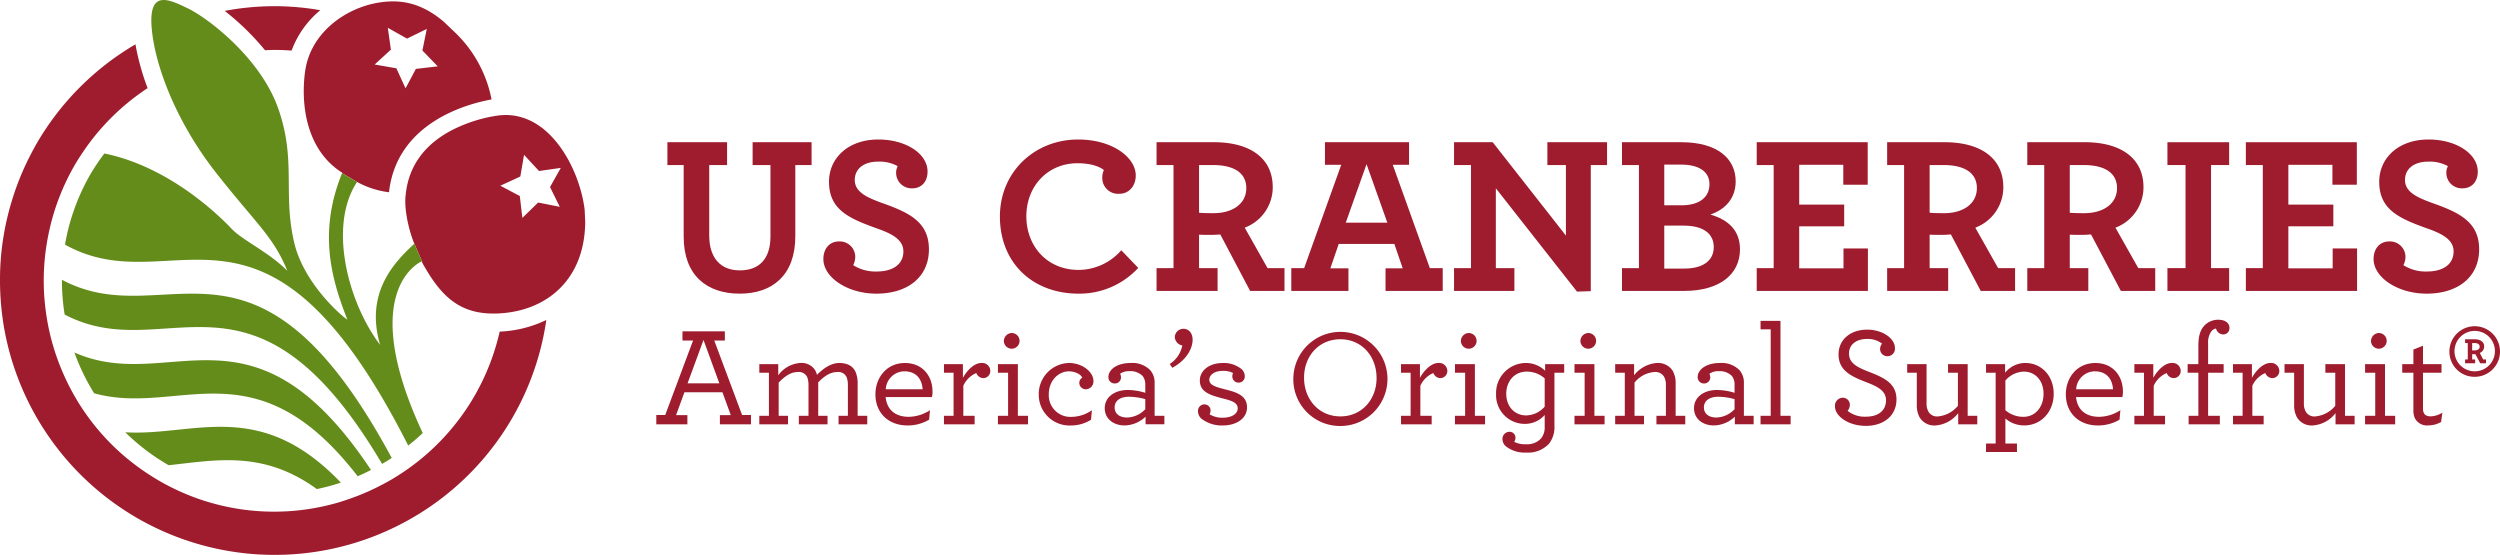
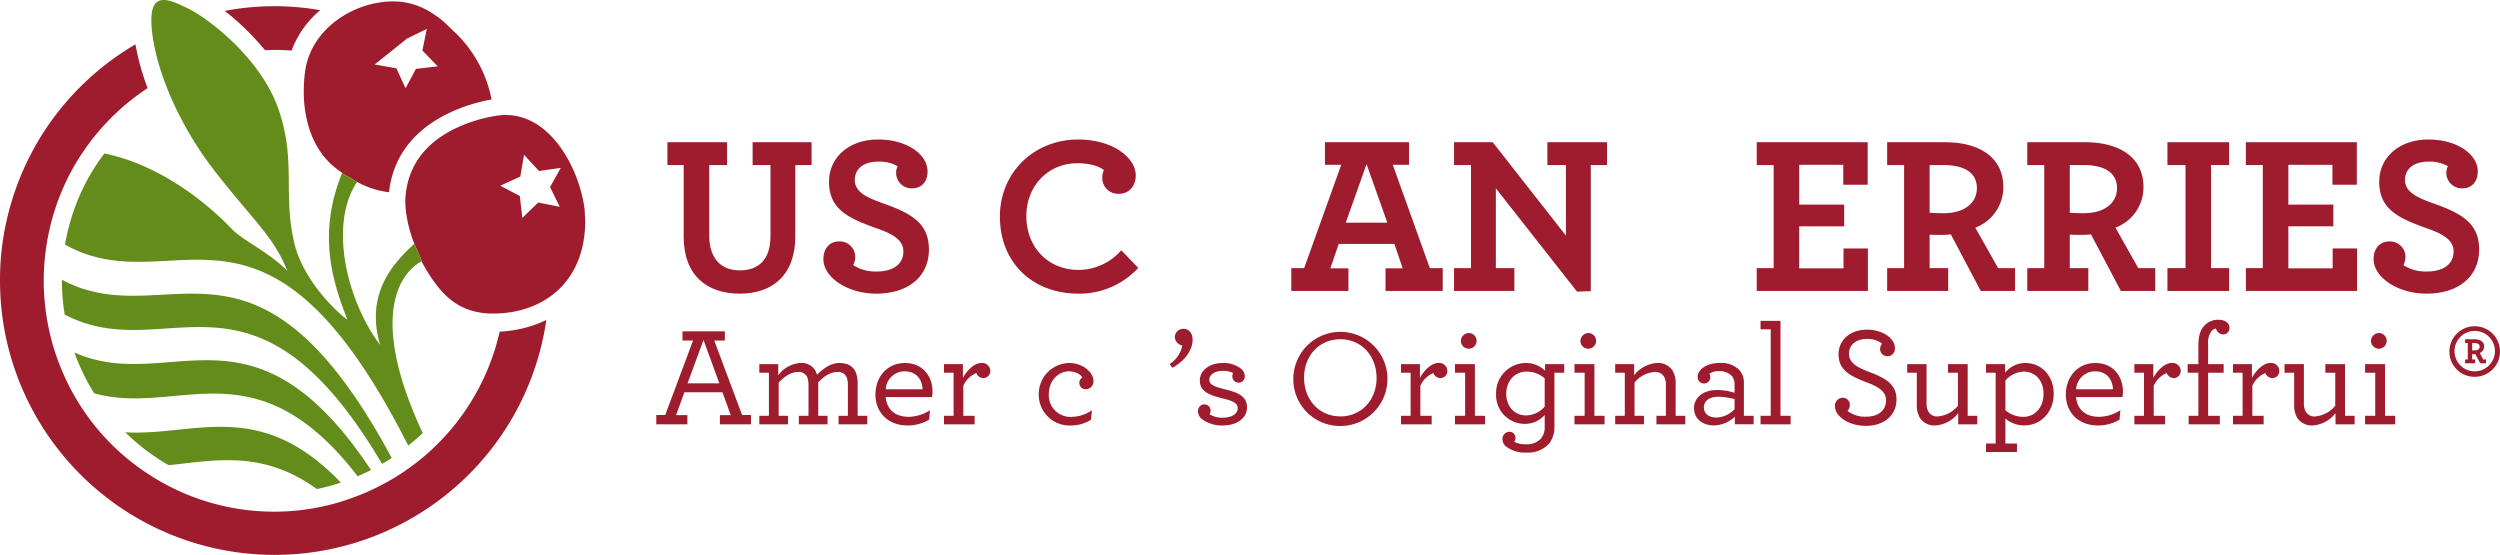
<svg xmlns="http://www.w3.org/2000/svg" id="Layer_1" data-name="Layer 1" viewBox="0 0 566.421 125.836">
  <defs>
    <style>.cls-1{fill:#9e1c2e;}.cls-2{fill:#648c1a;}</style>
  </defs>
  <title>uscranberries-logo-color</title>
  <path class="cls-1" d="M127.279,38.26l-4.936.71L118.952,35.3l-.843,4.918-4.537,2.086,4.421,2.335.577,4.954,3.578-3.48,4.9.968-2.211-4.474ZM111.956,26.585c12.26-2.539,19.6,11.674,20.73,21.183l.124,2.77c-.107,12.624-8.212,19.94-19.167,20.677-9.135.6-13.521-3.782-17.827-11.6l.08-.044L94.1,55.438h-.009c-1.252-3.027-2.406-7.981-1.935-11.23H92.15c.7-6.472,4.341-11.417,10.849-14.693a33.92,33.92,0,0,1,8.958-2.947Z" transform="translate(-0.22 -0.225)" />
  <path class="cls-1" d="M124,72.723a62.059,62.059,0,0,1-28.791,43.892l-.879.533A62.23,62.23,0,0,1,1,73.647a63.787,63.787,0,0,1-.755-8.141A62.089,62.089,0,0,1,.424,58.59a61.068,61.068,0,0,1,.835-6.179,62.717,62.717,0,0,1,1.767-7.093A61.58,61.58,0,0,1,7,35.57c.568-1.1,1.154-2.2,1.793-3.285A62.179,62.179,0,0,1,30.91,10.268a55.007,55.007,0,0,0,2.752,9.925A52.213,52.213,0,0,0,19.254,34.327c-.666.968-1.314,1.962-1.918,2.983a51.892,51.892,0,0,0-6.117,15.918A52.82,52.82,0,0,0,10.2,61.1a51.414,51.414,0,0,0,.16,7.582,53.762,53.762,0,0,0,1.5,8.487,52.832,52.832,0,0,0,3.64,9.748,51.735,51.735,0,0,0,16.051,19.15q2.077,1.518,4.324,2.85a51.952,51.952,0,0,0,40.11,5.407c1.491-.4,2.956-.9,4.4-1.429,1.127-.408,2.228-.861,3.32-1.349.932-.417,1.847-.861,2.752-1.332.79-.408,1.571-.826,2.335-1.27.692-.408,1.385-.826,2.06-1.27a52.2,52.2,0,0,0,22.585-32.333c.16-.009.32,0,.479-.009A26.859,26.859,0,0,0,124,72.723Z" transform="translate(-0.22 -0.225)" />
-   <path class="cls-1" d="M102.936,7.223a28.475,28.475,0,0,1,8.656,15.536c-5.22.932-21.484,5.1-23.233,21.023a19.947,19.947,0,0,1-7.235-2.335l-3.4-2a.315.315,0,0,1,.036-.08c-8.168-5.158-9.437-15.447-8.416-22.94,1.19-8.754,9.1-14.347,16.539-15.59,5.185-.87,9.828.062,14.862,4.288Zm-3.542,8.034L95.923,11.67l.994-4.892L92.434,8.972l-4.35-2.45.7,4.945L85.11,14.84l4.918.861,2.077,4.537,2.335-4.4Z" transform="translate(-0.22 -0.225)" />
+   <path class="cls-1" d="M102.936,7.223a28.475,28.475,0,0,1,8.656,15.536c-5.22.932-21.484,5.1-23.233,21.023a19.947,19.947,0,0,1-7.235-2.335l-3.4-2a.315.315,0,0,1,.036-.08c-8.168-5.158-9.437-15.447-8.416-22.94,1.19-8.754,9.1-14.347,16.539-15.59,5.185-.87,9.828.062,14.862,4.288Zm-3.542,8.034L95.923,11.67l.994-4.892L92.434,8.972L85.11,14.84l4.918.861,2.077,4.537,2.335-4.4Z" transform="translate(-0.22 -0.225)" />
  <path class="cls-2" d="M94.1,55.438,95.9,59.566l-.08.044a1.336,1.336,0,0,1-.089-.151S80.777,65.737,96,98.345c-1.056.994-2.148,1.935-3.294,2.823C60.065,36.733,39.753,69.474,14.948,55.651A48.127,48.127,0,0,1,20.887,39.4,47.269,47.269,0,0,1,23.87,35c13.068,2.672,23.748,11.728,28.871,17.1,2.486,2.619,8.39,5.238,12.58,9.49C62.231,53.929,58.343,51,49.27,39.494S35.26,15.071,34.577,6.441s3.888-6.392,8.2-4.324S59.213,13.18,63.3,24.925s.95,19.229,3.6,30.362c2.219,9.277,10.858,16.673,12.029,17.356-3.773-9.508-6.552-20-1.207-33.194l3.4,2c-6.605,9.961-2.051,27.335,5.22,36.914-3.48-11.825,3.214-18.715,7.75-22.914v-.009Z" transform="translate(-0.22 -0.225)" />
  <path class="cls-2" d="M88.971,103.982c-.71.479-1.447.923-2.184,1.349C57.5,55.829,38.1,83.7,14.868,71.489a47.577,47.577,0,0,1-.613-7.875C38.181,76.372,58.014,46.507,88.971,103.982Z" transform="translate(-0.22 -0.225)" />
  <path class="cls-2" d="M84.275,106.708c-.994.506-2,.985-3.018,1.42-23.3-30.158-40.51-13.45-59.712-18.8a48.7,48.7,0,0,1-4.466-9.242C38.829,89.76,57.437,66.3,84.275,106.708Z" transform="translate(-0.22 -0.225)" />
  <path class="cls-2" d="M77.448,109.567a46.783,46.783,0,0,1-5.442,1.465c-12.2-8.851-22.9-6.534-33.549-5.407-.16-.089-.328-.169-.488-.266A48.288,48.288,0,0,1,28.6,98.167C44.156,99.1,58.955,90.222,77.448,109.567Z" transform="translate(-0.22 -0.225)" />
  <path class="cls-1" d="M72.787,2.535a21.582,21.582,0,0,0-6.5,9.153c-1.27-.1-2.557-.151-3.835-.151-.728,0-1.456.036-2.184.071a58.2,58.2,0,0,0-9.135-8.913,60.064,60.064,0,0,1,21.653-.16Z" transform="translate(-0.22 -0.225)" />
  <path class="cls-1" d="M155.12,53.852V37.619h-3.687V32.447h13.519v5.172h-4.045V53.545c0,5.173,2.611,7.938,6.913,7.938,4.353,0,6.964-2.509,6.964-7.732V37.619h-4.045V32.447H184.1v5.172h-3.687V53.75c0,8.808-5.172,13.007-12.6,13.007C160.292,66.757,155.12,62.557,155.12,53.852Z" transform="translate(-0.22 -0.225)" />
  <path class="cls-1" d="M186.771,58.922c0-2.406,1.434-3.994,3.533-3.994a3.512,3.512,0,0,1,3.687,3.329,4.311,4.311,0,0,1-.461,2.048,9.392,9.392,0,0,0,5.326,1.434c3.687,0,6.042-1.639,6.042-4.558,0-2.765-2.816-4.1-6.2-5.274-6.247-2.253-10.651-4.25-10.651-10.5,0-5.377,4.354-9.576,11.164-9.576,6.3,0,11.163,3.226,11.163,7.271,0,2.407-1.485,3.789-3.431,3.789a3.493,3.493,0,0,1-3.687-3.431,3.024,3.024,0,0,1,.358-1.587,8.485,8.485,0,0,0-4.455-1.024c-3.328,0-5.274,1.689-5.274,4.147,0,2.766,2.816,3.994,6.2,5.224,6.043,2.15,10.6,4.25,10.6,10.5,0,6.4-4.968,10.037-11.881,10.037C192.147,66.757,186.771,63.018,186.771,58.922Z" transform="translate(-0.22 -0.225)" />
  <path class="cls-1" d="M226.768,49.295c0-10.14,7.886-17.462,17.718-17.462,7.835,0,13.059,4.1,13.059,8.142,0,2.458-1.588,4.148-3.687,4.148a3.567,3.567,0,0,1-3.893-3.636,4.2,4.2,0,0,1,.358-1.741c-.973-.769-2.919-1.536-5.991-1.536-6.555,0-11.573,5.019-11.573,12.034,0,6.759,4.712,12.136,11.829,12.136a12.919,12.919,0,0,0,9.679-4.455l3.841,3.994a18.106,18.106,0,0,1-13.52,5.838C234.194,66.757,226.768,59.793,226.768,49.295Z" transform="translate(-0.22 -0.225)" />
-   <path class="cls-1" d="M262.26,60.971H266.1V37.619H262.26V32.447h13.059c7.732,0,13.263,3.329,13.263,10.19a9.759,9.759,0,0,1-6.35,9.166l5.172,9.167h3.841v5.172H283.46l-6.759-12.8c-.718.051-1.383.1-2.049.1-1.075,0-2.048,0-2.766-.051v7.579h4.2v5.172H262.26Zm20.33-18.128c0-3.533-2.919-5.224-7.579-5.224h-3.124V48.425c.615.051,1.435.1,3.277.1C279.518,48.526,282.59,46.376,282.59,42.843Z" transform="translate(-0.22 -0.225)" />
  <path class="cls-1" d="M292.785,60.971H295.7l8.4-23.4h-3.687V32.447h19.05v5.121h-3.687l8.4,23.4h2.919v5.172H314.138V61.021h3.892l-1.895-5.53h-12.6l-1.9,5.53h4.1v5.121H292.785Zm21.764-10.293-4.712-13.263-4.711,13.263Z" transform="translate(-0.22 -0.225)" />
  <path class="cls-1" d="M339.132,42.893V60.971h4.2v5.172H329.659V60.971H333.5V37.619h-3.841V32.447h8.757L355.007,53.6V37.619h-4.2V32.447h13.519v5.172H360.64V66.193l-3.124.1Z" transform="translate(-0.22 -0.225)" />
-   <path class="cls-1" d="M367.711,60.971h3.841V37.619h-3.841V32.447h13.468c8.245,0,12.29,3.79,12.29,8.859,0,3.892-2.406,6.4-5.735,7.527,4.2,1.229,6.709,3.688,6.709,7.886,0,5.582-4.507,9.423-12.7,9.423H367.711Zm13.52-14.236c4.045,0,6.3-1.844,6.3-4.763,0-2.867-2.355-4.455-6.452-4.455h-3.789v9.218Zm.614,14.339c3.994,0,6.657-1.639,6.657-4.865,0-3.124-2.458-4.864-6.811-4.864h-4.4v9.729Z" transform="translate(-0.22 -0.225)" />
  <path class="cls-1" d="M398.236,60.971h3.841V37.619h-3.841V32.447h25.144v9.627h-5.53V37.568h-9.986v9.013h10.191V51.5H407.863v9.524H417.9V56.515h5.53v9.627H398.236Z" transform="translate(-0.22 -0.225)" />
  <path class="cls-1" d="M427.787,60.971h3.841V37.619h-3.841V32.447h13.059c7.732,0,13.263,3.329,13.263,10.19a9.759,9.759,0,0,1-6.35,9.166l5.172,9.167h3.841v5.172h-7.784l-6.759-12.8c-.718.051-1.383.1-2.049.1-1.075,0-2.048,0-2.766-.051v7.579h4.2v5.172H427.787Zm20.33-18.128c0-3.533-2.919-5.224-7.579-5.224h-3.124V48.425c.615.051,1.435.1,3.277.1C445.044,48.526,448.117,46.376,448.117,42.843Z" transform="translate(-0.22 -0.225)" />
  <path class="cls-1" d="M459.539,60.971h3.841V37.619h-3.841V32.447H472.6c7.732,0,13.263,3.329,13.263,10.19a9.759,9.759,0,0,1-6.35,9.166l5.172,9.167h3.841v5.172H480.74l-6.759-12.8c-.718.051-1.383.1-2.049.1-1.075,0-2.048,0-2.766-.051v7.579h4.2v5.172H459.539Zm20.33-18.128c0-3.533-2.919-5.224-7.579-5.224h-3.124V48.425c.615.051,1.435.1,3.277.1C476.8,48.526,479.87,46.376,479.87,42.843Z" transform="translate(-0.22 -0.225)" />
  <path class="cls-1" d="M491.292,60.971h4.1V37.619h-4.1V32.447h13.98v5.172h-4.1V60.971h4.1v5.172h-13.98Z" transform="translate(-0.22 -0.225)" />
  <path class="cls-1" d="M509.063,60.971H512.9V37.619h-3.841V32.447h25.144v9.627h-5.53V37.568H518.69v9.013h10.19V51.5H518.69v9.524h10.037V56.515h5.53v9.627H509.063Z" transform="translate(-0.22 -0.225)" />
  <path class="cls-1" d="M538,58.922c0-2.406,1.435-3.994,3.534-3.994a3.512,3.512,0,0,1,3.687,3.329,4.311,4.311,0,0,1-.461,2.048,9.392,9.392,0,0,0,5.326,1.434c3.687,0,6.042-1.639,6.042-4.558,0-2.765-2.816-4.1-6.2-5.274-6.247-2.253-10.651-4.25-10.651-10.5,0-5.377,4.354-9.576,11.164-9.576,6.3,0,11.163,3.226,11.163,7.271,0,2.407-1.484,3.789-3.431,3.789a3.493,3.493,0,0,1-3.687-3.431,3.024,3.024,0,0,1,.358-1.587,8.485,8.485,0,0,0-4.455-1.024c-3.328,0-5.274,1.689-5.274,4.147,0,2.766,2.816,3.994,6.2,5.224,6.043,2.15,10.6,4.25,10.6,10.5,0,6.4-4.968,10.037-11.881,10.037C543.376,66.757,538,63.018,538,58.922Z" transform="translate(-0.22 -0.225)" />
  <path class="cls-1" d="M148.922,94.246h2.017l6.307-16.87h-2.4V75.295h9.6v2.081h-2.4l6.307,16.87h2.017v2.113h-7.042V94.278h2.465L163.9,89.093h-8.611l-1.89,5.186h2.562v2.081h-7.043ZM163.2,87.075l-3.586-9.827L156,87.075Z" transform="translate(-0.22 -0.225)" />
  <path class="cls-1" d="M172.257,94.438h2.177V84.675h-2.177V82.722h4.29v2.529a6.753,6.753,0,0,1,4.962-2.785A3.618,3.618,0,0,1,184.9,84.1a3.866,3.866,0,0,1,.416,1.057c1.473-1.5,3.233-2.689,5.025-2.689,1.953,0,3.105.736,3.714,1.984a6.622,6.622,0,0,1,.48,2.625v7.363h2.177v1.921h-6.5V94.438h2.113V87.492a5.054,5.054,0,0,0-.256-1.729,2.042,2.042,0,0,0-2.146-1.248c-1.633,0-3.009.992-4.321,2.337v7.587h2.112v1.921h-6.5V94.438H183.4V87.492a5.054,5.054,0,0,0-.256-1.729,2.059,2.059,0,0,0-2.177-1.248c-1.665,0-3.073,1.088-4.322,2.4v7.522h2.113v1.921h-6.5Z" transform="translate(-0.22 -0.225)" />
  <path class="cls-1" d="M200.873,90.181c.32,3.01,2.306,4.482,5.25,4.482a9.035,9.035,0,0,0,4.8-1.5l-.192,2.145a9.509,9.509,0,0,1-4.9,1.313c-4.354,0-7.267-2.881-7.267-7.043,0-3.777,2.529-7.106,6.69-7.106,4.066,0,6.243,3.041,6.243,6.435a4.948,4.948,0,0,1-.128,1.28Zm.032-1.761h8.355c-.16-2.4-1.537-4.065-4.13-4.065A4.277,4.277,0,0,0,200.906,88.42Z" transform="translate(-0.22 -0.225)" />
  <path class="cls-1" d="M224.593,84.259a1.6,1.6,0,0,1-1.536,1.633,1.725,1.725,0,0,1-1.633-1.153,5.671,5.671,0,0,0-2.945,2.882v6.818h2.562v1.921h-6.947V94.438h2.177V84.675h-2.177V82.722h4.29v3.105c1.056-1.889,2.688-3.361,4.161-3.361A1.844,1.844,0,0,1,224.593,84.259Z" transform="translate(-0.22 -0.225)" />
-   <path class="cls-1" d="M226.321,94.438h2.3V84.675h-2.3V82.722h4.514V94.438h2.3v1.921h-6.818Zm1.344-16.967a1.833,1.833,0,0,1,1.793-1.793,1.777,1.777,0,0,1-.032,3.554A1.776,1.776,0,0,1,227.664,77.472Z" transform="translate(-0.22 -0.225)" />
  <path class="cls-1" d="M235.571,89.572a7.033,7.033,0,0,1,6.818-7.106c3.105,0,5.57,2.049,5.57,4.1a1.772,1.772,0,0,1-1.729,1.856,1.454,1.454,0,0,1-1.473-1.5,1.334,1.334,0,0,1,.672-1.121c-.352-.832-1.7-1.44-3.073-1.44-2.017,0-4.514,1.761-4.514,5.25a4.9,4.9,0,0,0,5.219,5.059,8.177,8.177,0,0,0,4.546-1.5l-.192,2.145a8.5,8.5,0,0,1-4.61,1.313A6.97,6.97,0,0,1,235.571,89.572Z" transform="translate(-0.22 -0.225)" />
-   <path class="cls-1" d="M250.52,92.71c0-2.5,2.209-4.13,5.25-4.13a13.926,13.926,0,0,1,3.937.641V87.332a3.063,3.063,0,0,0-.607-1.921,3.863,3.863,0,0,0-2.978-1.089,3.548,3.548,0,0,0-2.113.576,2.1,2.1,0,0,1,.192.8,1.37,1.37,0,0,1-1.44,1.408,1.4,1.4,0,0,1-1.409-1.473c0-1.568,1.793-3.169,5.059-3.169a5.7,5.7,0,0,1,4.386,1.6,4.242,4.242,0,0,1,1.024,2.945v7.427h2.209v1.921h-4.258V94.631a7.06,7.06,0,0,1-4.738,1.984C252.409,96.615,250.52,95.047,250.52,92.71Zm9.187.224V90.661a14.134,14.134,0,0,0-3.681-.544c-2.178,0-3.266,1.024-3.266,2.433,0,1.313.992,2.273,2.849,2.273A5.875,5.875,0,0,0,259.707,92.933Z" transform="translate(-0.22 -0.225)" />
  <path class="cls-1" d="M265.244,82.689a6.428,6.428,0,0,0,2.85-4.193,2.042,2.042,0,0,1-1.7-1.889,1.948,1.948,0,0,1,1.953-1.889c1.12,0,2.081.864,2.081,2.5,0,1.793-1.217,4.514-4.61,6.338Z" transform="translate(-0.22 -0.225)" />
  <path class="cls-1" d="M280.9,86.916a1.4,1.4,0,0,1-1.473-1.409,1.751,1.751,0,0,1,.16-.769,4.746,4.746,0,0,0-2.4-.479c-1.889,0-2.977.992-2.977,1.984,0,1.185,1.248,1.6,3.489,2.177,2.753.673,5.058,1.44,5.058,4.1,0,2.594-2.528,4.1-5.442,4.1a7.552,7.552,0,0,1-4.93-1.568,2.3,2.3,0,0,1-.736-1.7,1.438,1.438,0,0,1,1.377-1.5,1.379,1.379,0,0,1,1.473,1.408,2.034,2.034,0,0,1-.225.833,5.4,5.4,0,0,0,3.041.768c1.857,0,3.33-.8,3.33-2.112,0-1.249-1.281-1.729-3.233-2.209-3.3-.833-5.347-1.6-5.347-4.13,0-2.049,1.921-3.937,5.187-3.937a6.312,6.312,0,0,1,4.29,1.408,2.154,2.154,0,0,1,.7,1.569A1.367,1.367,0,0,1,280.9,86.916Z" transform="translate(-0.22 -0.225)" />
  <path class="cls-1" d="M293.252,85.859a10.663,10.663,0,1,1,10.6,10.884A10.579,10.579,0,0,1,293.252,85.859Zm18.855,0c0-4.962-3.394-8.771-8.2-8.771-4.834,0-8.228,3.777-8.228,8.707,0,4.962,3.394,8.771,8.228,8.771C308.714,94.566,312.108,90.789,312.108,85.859Z" transform="translate(-0.22 -0.225)" />
  <path class="cls-1" d="M328.143,84.259a1.6,1.6,0,0,1-1.536,1.633,1.725,1.725,0,0,1-1.633-1.153,5.671,5.671,0,0,0-2.945,2.882v6.818h2.562v1.921h-6.947V94.438h2.177V84.675h-2.177V82.722h4.29v3.105c1.057-1.889,2.688-3.361,4.161-3.361A1.844,1.844,0,0,1,328.143,84.259Z" transform="translate(-0.22 -0.225)" />
  <path class="cls-1" d="M329.871,94.438h2.3V84.675h-2.3V82.722h4.514V94.438h2.3v1.921h-6.818Zm1.344-16.967a1.833,1.833,0,0,1,1.793-1.793,1.777,1.777,0,0,1-.032,3.554A1.776,1.776,0,0,1,331.214,77.472Z" transform="translate(-0.22 -0.225)" />
  <path class="cls-1" d="M352.406,96.807a6.015,6.015,0,0,1-1.248,3.97,6.494,6.494,0,0,1-5.187,1.984,6.876,6.876,0,0,1-4.642-1.473,2.2,2.2,0,0,1-.7-1.568,1.6,1.6,0,0,1,1.6-1.665,1.32,1.32,0,0,1,1.344,1.377,1.5,1.5,0,0,1-.288.9,5.446,5.446,0,0,0,2.689.544,4.227,4.227,0,0,0,3.426-1.345,4.016,4.016,0,0,0,.8-2.625V94.246a5.961,5.961,0,0,1-4.546,2.018,6.507,6.507,0,0,1-6.467-6.787,6.79,6.79,0,0,1,6.755-7.011,6.213,6.213,0,0,1,4.354,1.761v-1.5h4.322v1.953h-2.209ZM341.49,89.444c0,2.882,1.889,4.9,4.514,4.9a5.7,5.7,0,0,0,4.193-1.985v-6.4a6,6,0,0,0-4.065-1.536C343.346,84.419,341.49,86.6,341.49,89.444Z" transform="translate(-0.22 -0.225)" />
  <path class="cls-1" d="M356.95,94.438h2.3V84.675h-2.3V82.722h4.514V94.438h2.3v1.921H356.95Zm1.344-16.967a1.833,1.833,0,0,1,1.793-1.793,1.777,1.777,0,0,1-.032,3.554A1.776,1.776,0,0,1,358.293,77.472Z" transform="translate(-0.22 -0.225)" />
  <path class="cls-1" d="M370.457,85.251a7.2,7.2,0,0,1,5.122-2.785,3.951,3.951,0,0,1,3.617,1.761,5.6,5.6,0,0,1,.672,2.849v7.363h2.178v1.921h-6.531V94.438h2.145V87.523a3.87,3.87,0,0,0-.352-1.824,2.27,2.27,0,0,0-2.273-1.185,6.363,6.363,0,0,0-4.481,2.4v7.522H372.7v1.921h-6.53V94.438h2.177V84.675h-2.177V82.722h4.29Z" transform="translate(-0.22 -0.225)" />
  <path class="cls-1" d="M384.029,92.71c0-2.5,2.209-4.13,5.25-4.13a13.926,13.926,0,0,1,3.938.641V87.332a3.063,3.063,0,0,0-.607-1.921,3.863,3.863,0,0,0-2.978-1.089,3.548,3.548,0,0,0-2.113.576,2.1,2.1,0,0,1,.192.8,1.37,1.37,0,0,1-1.44,1.408,1.4,1.4,0,0,1-1.409-1.473c0-1.568,1.793-3.169,5.059-3.169a5.7,5.7,0,0,1,4.386,1.6,4.242,4.242,0,0,1,1.024,2.945v7.427h2.209v1.921h-4.258V94.631a7.06,7.06,0,0,1-4.738,1.984C385.917,96.615,384.029,95.047,384.029,92.71Zm9.188.224V90.661a14.134,14.134,0,0,0-3.681-.544c-2.178,0-3.266,1.024-3.266,2.433,0,1.313.992,2.273,2.849,2.273A5.875,5.875,0,0,0,393.216,92.933Z" transform="translate(-0.22 -0.225)" />
  <path class="cls-1" d="M399.106,94.438h2.3V74.847h-2.3V72.926h4.514V94.438h2.3v1.921h-6.818Z" transform="translate(-0.22 -0.225)" />
  <path class="cls-1" d="M415.974,92.357a1.8,1.8,0,0,1,1.7-2.017,1.594,1.594,0,0,1,1.665,1.568,2.289,2.289,0,0,1-.512,1.409,6.256,6.256,0,0,0,4.193,1.313c2.817,0,4.514-1.44,4.514-3.714,0-2.177-1.984-3.137-4.386-4.065-3.617-1.377-6.37-2.721-6.37-6.339,0-3.233,2.561-5.6,6.5-5.6,3.457,0,6.274,1.984,6.274,4.161a1.688,1.688,0,0,1-1.664,1.856,1.634,1.634,0,0,1-1.7-1.632,1.993,1.993,0,0,1,.448-1.217,5.263,5.263,0,0,0-3.425-1.057c-2.529,0-4.066,1.377-4.066,3.3,0,2.24,1.985,3.169,4.643,4.193,3.457,1.345,6.114,2.657,6.114,6.211,0,3.713-2.945,5.986-6.915,5.986C418.855,96.712,415.974,94.406,415.974,92.357Z" transform="translate(-0.22 -0.225)" />
  <path class="cls-1" d="M435.148,94.791a5.69,5.69,0,0,1-.641-2.785V84.675h-2.177V82.722h4.386V91.59a3.673,3.673,0,0,0,.385,1.824,2.229,2.229,0,0,0,2.24,1.152,6.611,6.611,0,0,0,4.482-2.4V84.675h-2.241V82.722h4.45V94.438h2.177v1.921h-4.322V93.83a7.135,7.135,0,0,1-5.09,2.785A3.884,3.884,0,0,1,435.148,94.791Z" transform="translate(-0.22 -0.225)" />
  <path class="cls-1" d="M450.192,100.713h2.177V84.675h-2.177V82.722h4.322v1.953a5.864,5.864,0,0,1,4.577-2.209c3.586,0,6.435,2.817,6.435,7.011,0,3.842-2.656,7.139-6.723,7.139a6.545,6.545,0,0,1-4.226-1.568v5.666H457.2v1.921h-7.011Zm13.029-11.2c.032-3.073-1.889-5.09-4.449-5.09a5.733,5.733,0,0,0-4.194,2.017v6.723a6.138,6.138,0,0,0,4.1,1.5C461.332,94.663,463.189,92.485,463.221,89.509Z" transform="translate(-0.22 -0.225)" />
  <path class="cls-1" d="M470.581,90.181c.32,3.01,2.306,4.482,5.25,4.482a9.035,9.035,0,0,0,4.8-1.5l-.192,2.145a9.509,9.509,0,0,1-4.9,1.313c-4.354,0-7.267-2.881-7.267-7.043,0-3.777,2.529-7.106,6.69-7.106,4.066,0,6.243,3.041,6.243,6.435a4.948,4.948,0,0,1-.128,1.28Zm.032-1.761h8.355c-.16-2.4-1.537-4.065-4.13-4.065A4.277,4.277,0,0,0,470.614,88.42Z" transform="translate(-0.22 -0.225)" />
  <path class="cls-1" d="M494.3,84.259a1.6,1.6,0,0,1-1.536,1.633,1.725,1.725,0,0,1-1.633-1.153,5.671,5.671,0,0,0-2.945,2.882v6.818h2.562v1.921H483.8V94.438h2.177V84.675H483.8V82.722h4.29v3.105c1.057-1.889,2.688-3.361,4.161-3.361A1.844,1.844,0,0,1,494.3,84.259Z" transform="translate(-0.22 -0.225)" />
  <path class="cls-1" d="M502.3,74.654a1.743,1.743,0,0,0-1.057.641,4.409,4.409,0,0,0-.736,2.849v4.578h3.521v1.953H500.51v9.764h2.657v1.921h-7.075V94.438H498.3V84.675h-2.433V82.722H498.3V78.656c0-2.209.384-3.682,1.44-4.738a4.243,4.243,0,0,1,3.105-1.248c1.473,0,2.5.7,2.5,1.824a1.4,1.4,0,0,1-1.377,1.5A1.713,1.713,0,0,1,502.3,74.654Z" transform="translate(-0.22 -0.225)" />
  <path class="cls-1" d="M516.643,84.259a1.6,1.6,0,0,1-1.536,1.633,1.725,1.725,0,0,1-1.633-1.153,5.671,5.671,0,0,0-2.945,2.882v6.818h2.562v1.921h-6.947V94.438h2.177V84.675h-2.177V82.722h4.29v3.105c1.057-1.889,2.688-3.361,4.161-3.361A1.844,1.844,0,0,1,516.643,84.259Z" transform="translate(-0.22 -0.225)" />
  <path class="cls-1" d="M520.643,94.791A5.69,5.69,0,0,1,520,92.006V84.675h-2.177V82.722h4.386V91.59a3.673,3.673,0,0,0,.385,1.824,2.229,2.229,0,0,0,2.24,1.152,6.611,6.611,0,0,0,4.482-2.4V84.675h-2.241V82.722h4.45V94.438H533.7v1.921h-4.322V93.83a7.135,7.135,0,0,1-5.09,2.785A3.884,3.884,0,0,1,520.643,94.791Z" transform="translate(-0.22 -0.225)" />
  <path class="cls-1" d="M536.072,94.438h2.3V84.675h-2.3V82.722h4.514V94.438h2.3v1.921h-6.818Zm1.344-16.967a1.833,1.833,0,0,1,1.793-1.793,1.777,1.777,0,0,1-.032,3.554A1.776,1.776,0,0,1,537.415,77.472Z" transform="translate(-0.22 -0.225)" />
-   <path class="cls-1" d="M547.371,95.015a4.239,4.239,0,0,1-.353-1.889V84.675H544.49V82.722h2.528v-3.3l2.177-.864v4.161h4.194v1.953h-4.194v8.131a2.069,2.069,0,0,0,.225,1.057c.256.48.769.7,1.6.7a5.615,5.615,0,0,0,2.561-.832l-.288,2.112a5.951,5.951,0,0,1-2.913.769A3.1,3.1,0,0,1,547.371,95.015Z" transform="translate(-0.22 -0.225)" />
  <path class="cls-1" d="M555.18,79.9a5.731,5.731,0,1,1,5.73,5.7A5.684,5.684,0,0,1,555.18,79.9Zm1.152,0a4.58,4.58,0,1,0,4.578-4.705A4.6,4.6,0,0,0,556.332,79.9Zm2.4,1.761h.608V77.952h-.608v-.864h2.145c1.249,0,2.177.544,2.177,1.633a1.578,1.578,0,0,1-.992,1.472l.769,1.473h.641v.865H562.16l-1.089-2.049h-.736v1.184h.672v.865h-2.272Zm2.113-2.049c.736,0,1.184-.288,1.184-.832,0-.576-.447-.832-1.184-.832h-.513v1.664Z" transform="translate(-0.22 -0.225)" />
</svg>